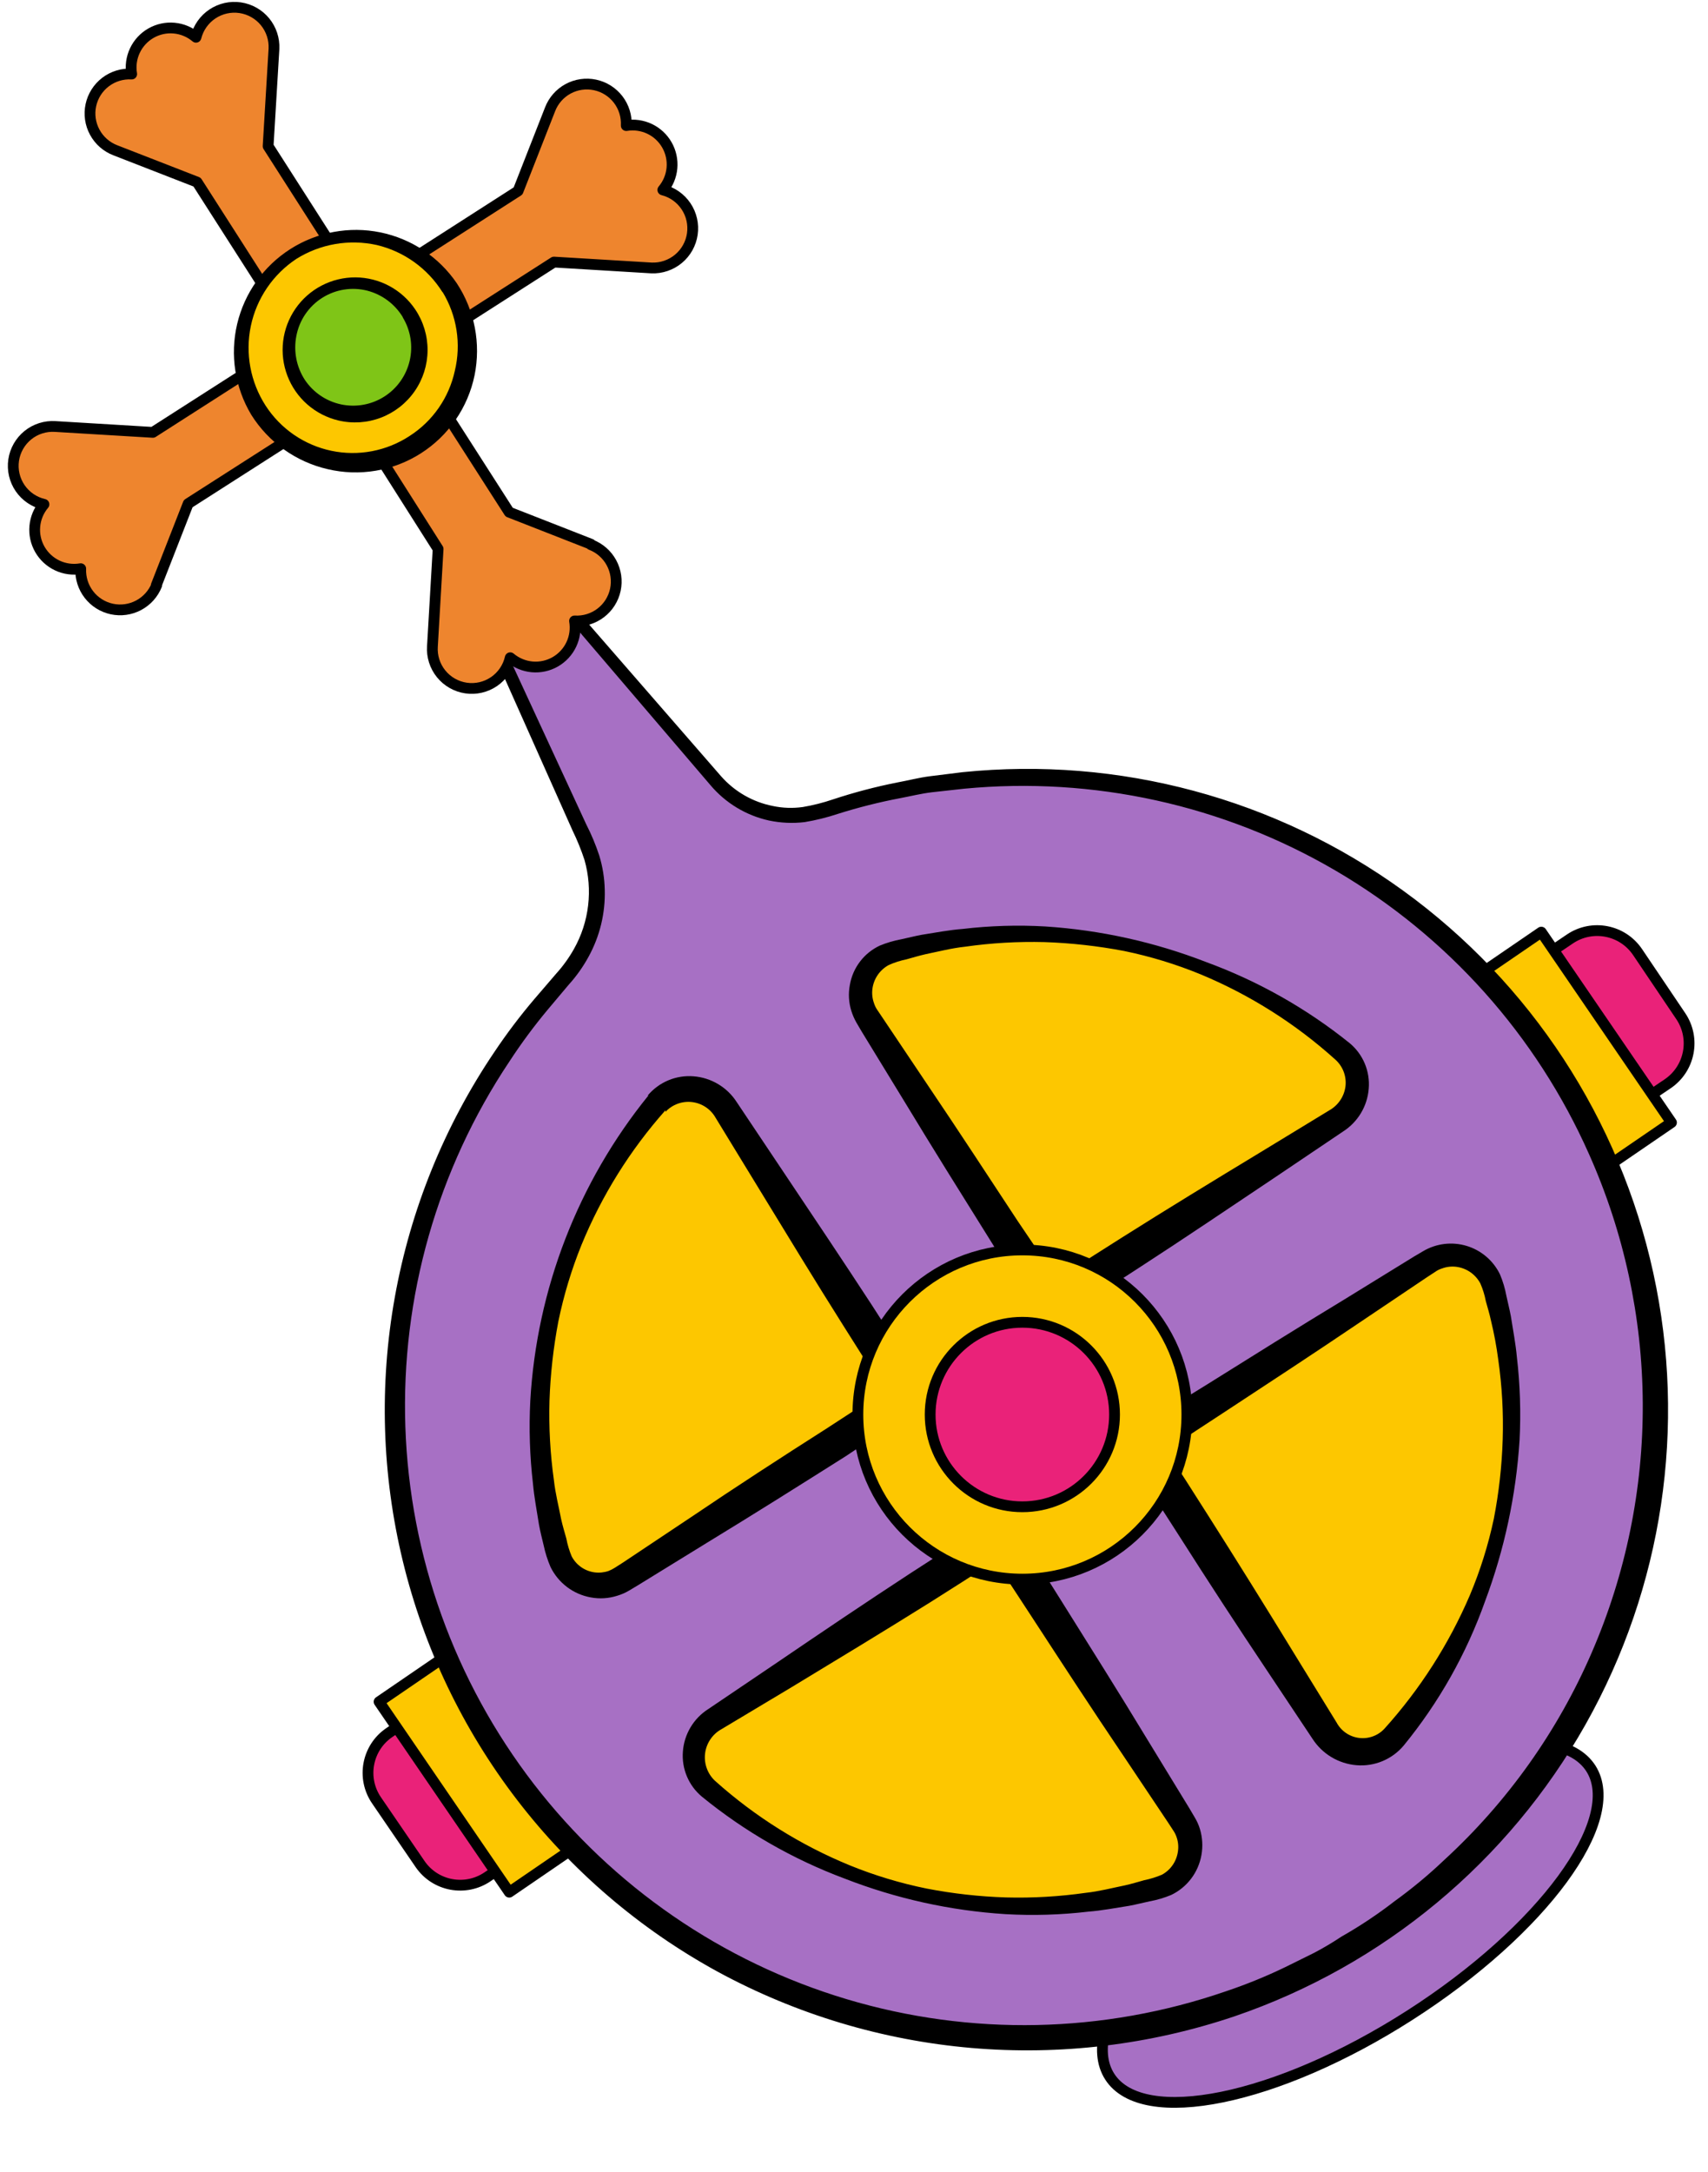
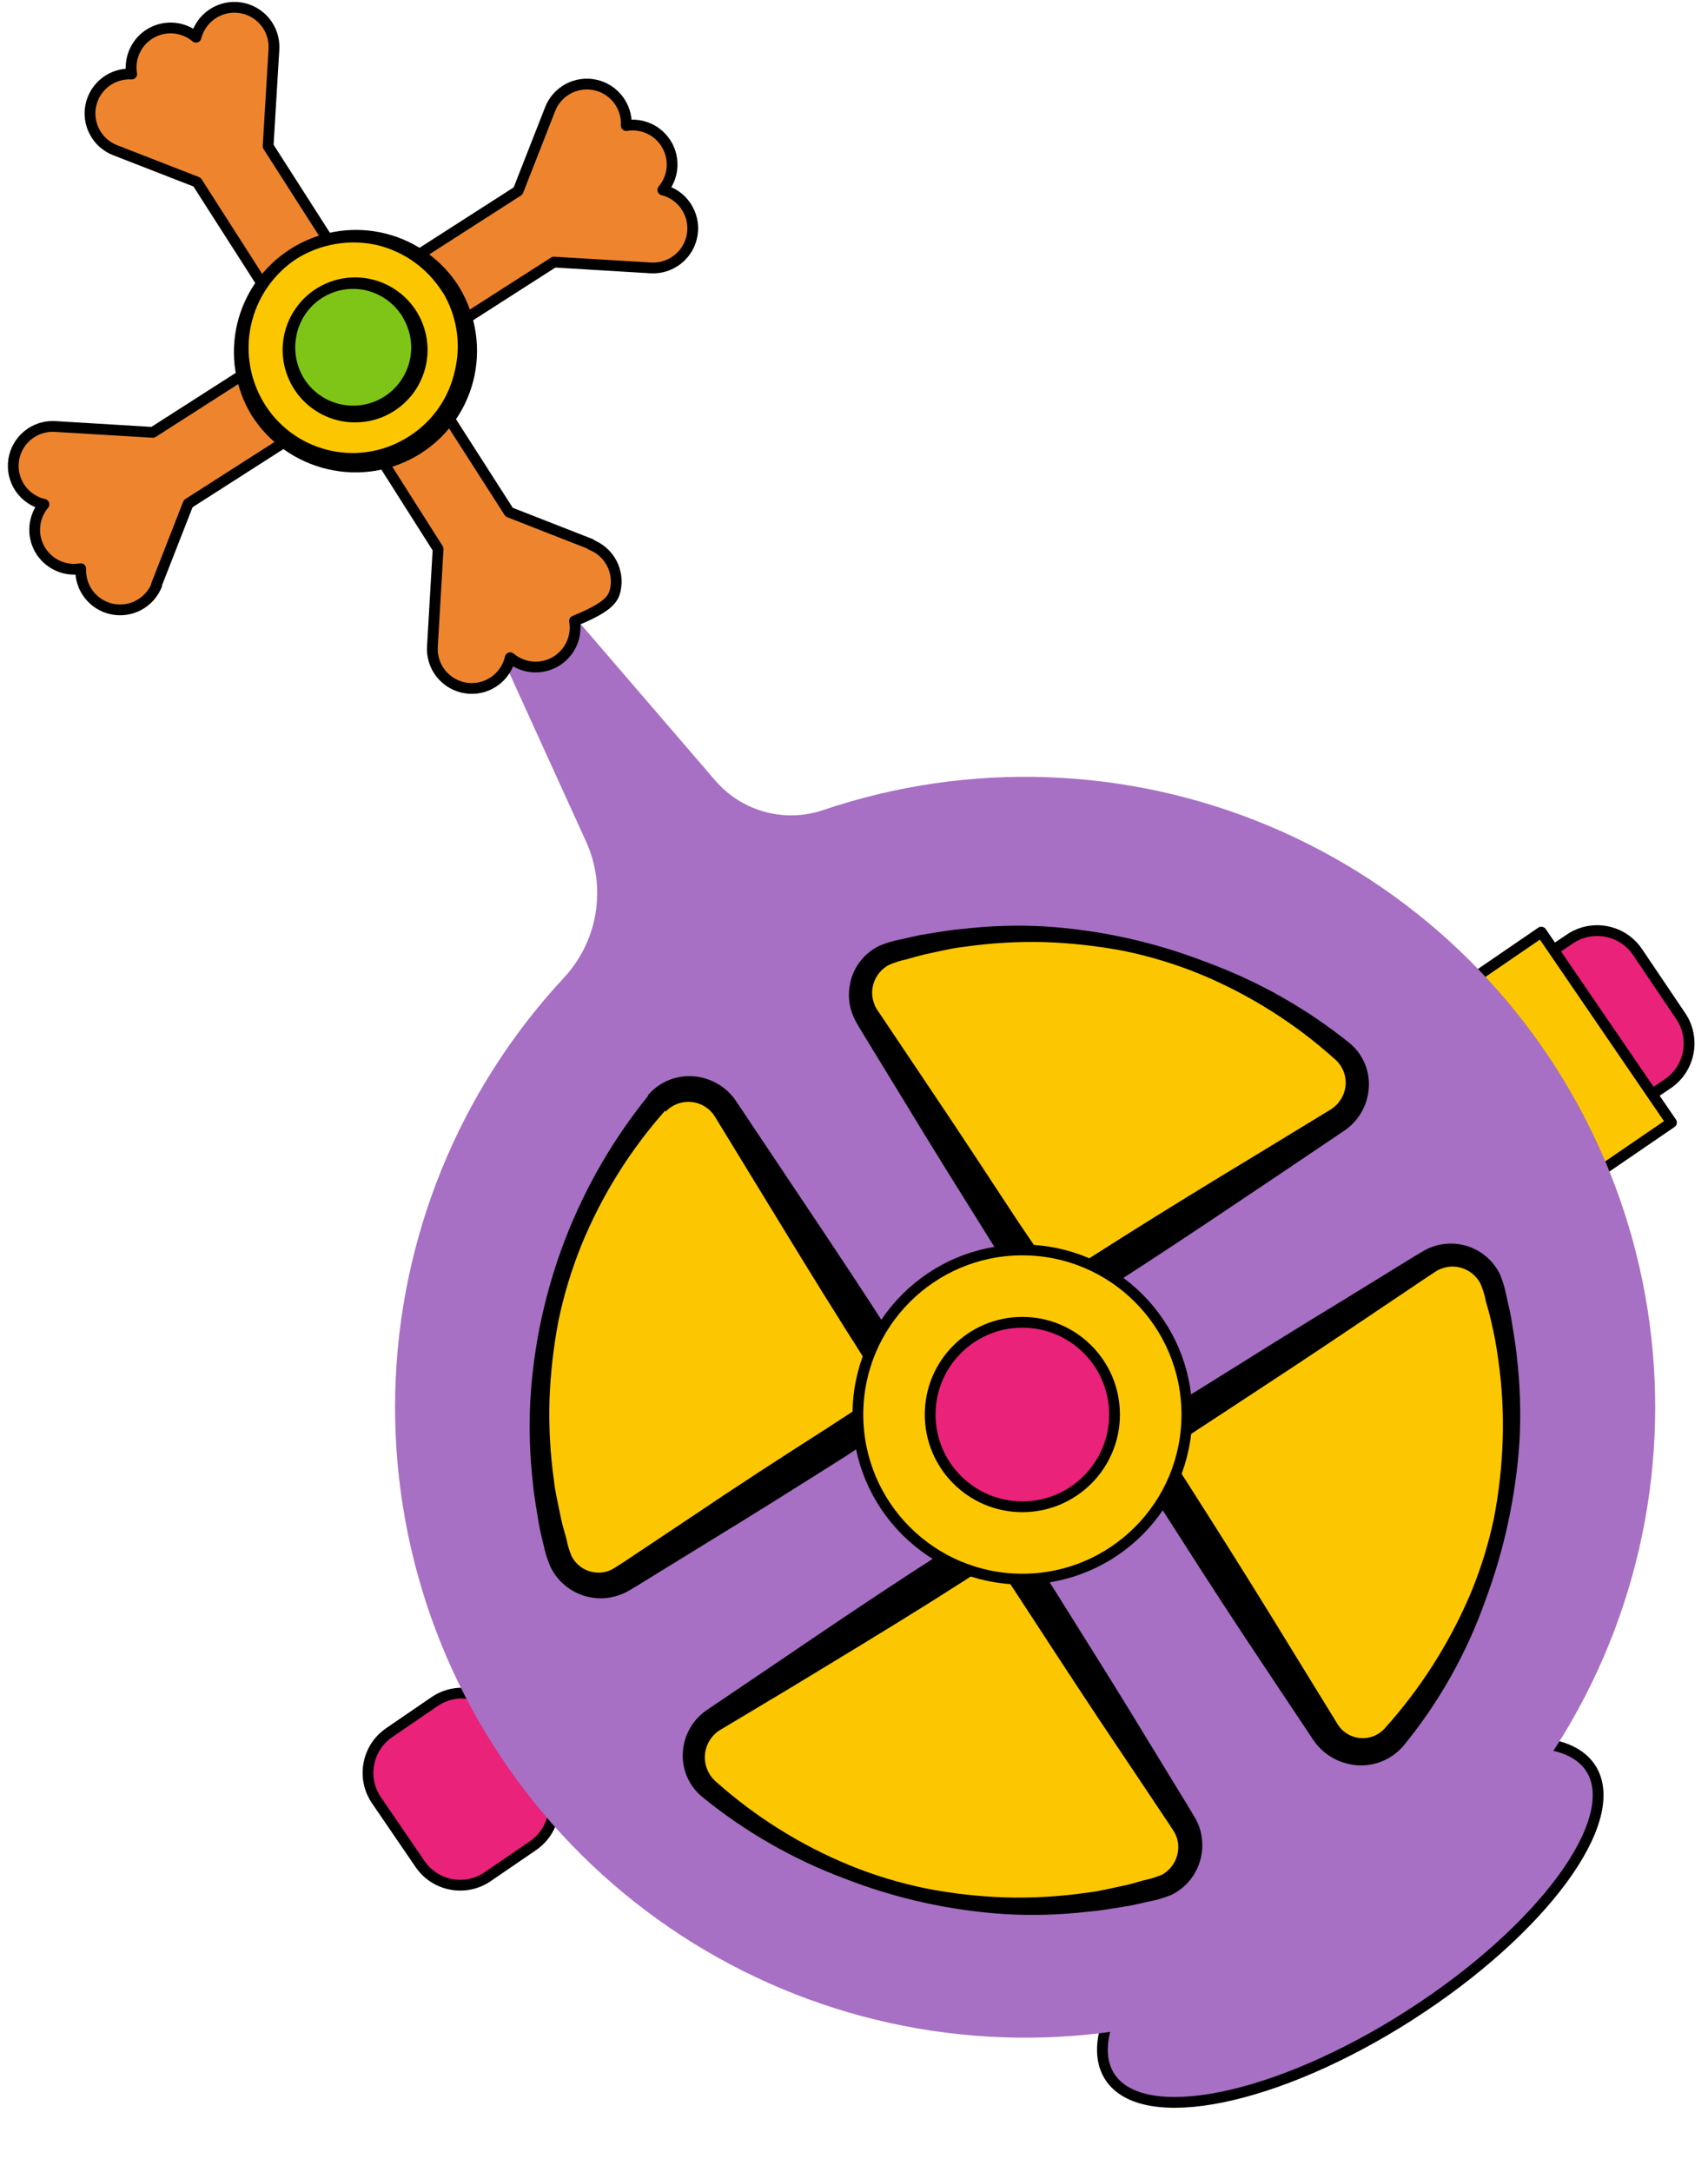
<svg xmlns="http://www.w3.org/2000/svg" width="129" height="164" viewBox="0 0 129 164" fill="none">
  <path d="M118.572 70.89L115.131 73.213C113.446 74.35 113.002 76.638 114.139 78.323L117.399 83.157C118.536 84.843 120.824 85.287 122.509 84.15L125.95 81.828C127.635 80.691 128.079 78.402 126.942 76.717L123.682 71.883C122.545 70.198 120.257 69.753 118.572 70.89Z" fill="#EA2279" stroke="black" stroke-width="0.814" stroke-linecap="round" stroke-linejoin="round" />
  <path d="M32.817 128.472L29.395 130.813C27.72 131.959 27.29 134.247 28.437 135.924L31.724 140.731C32.87 142.407 35.157 142.836 36.833 141.69L40.255 139.349C41.931 138.203 42.36 135.915 41.214 134.238L37.927 129.431C36.781 127.755 34.493 127.326 32.817 128.472Z" fill="#EA2279" stroke="black" stroke-width="0.814" stroke-linecap="round" stroke-linejoin="round" />
  <path d="M116.41 70.375L103.863 78.958L113.694 93.335L126.241 84.752L116.41 70.375Z" fill="#FDC700" stroke="black" stroke-width="0.814" stroke-linecap="round" stroke-linejoin="round" />
-   <path d="M41.178 119.899L28.631 128.482L38.462 142.859L51.008 134.276L41.178 119.899Z" fill="#FDC700" stroke="black" stroke-width="0.814" stroke-linecap="round" stroke-linejoin="round" />
  <path d="M106.466 152.156C116.501 145.731 122.629 137.386 120.153 133.516C117.676 129.646 107.534 131.717 97.498 138.141C87.463 144.565 81.336 152.91 83.812 156.78C86.288 160.65 96.431 158.58 106.466 152.156Z" fill="#A770C4" stroke="black" stroke-width="0.814" stroke-linecap="round" stroke-linejoin="round" />
  <path d="M54.047 58.958L39.45 41.996L35.587 44.479L44.28 63.574C45.045 65.277 45.285 67.17 44.97 69.01C44.654 70.851 43.798 72.555 42.509 73.907C34.63 82.417 30.129 93.512 29.852 105.108C29.574 116.704 33.539 128.001 41.003 136.879C48.466 145.757 58.913 151.603 70.382 153.32C81.85 155.037 93.551 152.506 103.286 146.202C113.02 139.899 120.119 130.257 123.247 119.088C126.376 107.919 125.32 95.992 120.276 85.547C115.233 75.103 106.551 66.859 95.86 62.366C85.169 57.873 73.206 57.438 62.218 61.145C60.793 61.638 59.254 61.692 57.797 61.303C56.342 60.913 55.035 60.096 54.047 58.958Z" fill="#A770C4" />
-   <path d="M53.658 59.279L39.128 42.277L39.678 42.358L35.815 44.827L35.975 44.29L44.28 62.245C44.667 63.001 44.995 63.786 45.26 64.593C45.517 65.433 45.657 66.305 45.675 67.183C45.725 68.944 45.303 70.685 44.455 72.228C44.036 72.998 43.527 73.714 42.938 74.362L41.369 76.227C40.327 77.476 39.359 78.784 38.471 80.146C33.031 88.287 30.283 97.93 30.615 107.716C30.946 117.502 34.34 126.937 40.318 134.691C46.297 142.445 54.557 148.126 63.936 150.934C73.314 153.742 83.337 153.534 92.592 150.341C94.122 149.828 95.619 149.218 97.073 148.516L99.246 147.442C99.96 147.067 100.654 146.655 101.325 146.208C102.73 145.411 104.075 144.514 105.35 143.524C106.657 142.58 107.899 141.549 109.067 140.438C113.842 136.059 117.641 130.723 120.215 124.778C122.794 118.833 124.108 112.416 124.073 105.936C124.038 99.456 122.656 93.054 120.014 87.137C116.034 78.168 109.335 70.678 100.865 65.727C92.395 60.775 82.582 58.614 72.816 59.547L70.388 59.816C69.583 59.91 68.791 60.111 68 60.259C66.399 60.563 64.818 60.962 63.264 61.453C62.449 61.723 61.615 61.929 60.769 62.07C59.873 62.175 58.967 62.135 58.085 61.95C56.356 61.571 54.8 60.632 53.658 59.279ZM54.45 58.595C55.468 59.755 56.84 60.548 58.354 60.849C59.103 61.01 59.875 61.037 60.634 60.93C61.409 60.799 62.172 60.606 62.915 60.353C64.502 59.829 66.119 59.403 67.758 59.078C68.577 58.93 69.382 58.715 70.213 58.608L72.695 58.3C84.515 57.093 96.365 60.28 105.986 67.251C115.608 74.222 122.328 84.491 124.867 96.1C127.405 107.709 125.584 119.846 119.751 130.198C113.917 140.551 104.479 148.394 93.236 152.233C86.849 154.387 80.086 155.199 73.371 154.62C66.655 154.04 60.132 152.081 54.208 148.865C48.306 145.641 43.142 141.219 39.047 135.884C34.952 130.548 32.017 124.416 30.428 117.881C28.839 111.345 28.632 104.549 29.821 97.929C31.01 91.308 33.567 85.009 37.331 79.435C38.267 78.035 39.284 76.691 40.376 75.409L42.013 73.503C42.528 72.934 42.978 72.308 43.354 71.638C43.922 70.627 44.283 69.514 44.419 68.362C44.555 67.211 44.462 66.044 44.146 64.929C43.897 64.171 43.597 63.431 43.247 62.714L35.197 44.666C35.153 44.572 35.144 44.465 35.174 44.366C35.204 44.267 35.27 44.182 35.358 44.129L39.222 41.647C39.309 41.595 39.411 41.575 39.511 41.59C39.611 41.604 39.704 41.653 39.772 41.727L54.45 58.595Z" fill="black" />
-   <path d="M44.627 41.084L38.456 38.669L33.009 30.174C32.809 29.818 32.54 29.507 32.216 29.259C31.892 29.011 31.521 28.832 31.125 28.733C30.73 28.634 30.318 28.617 29.916 28.683C29.514 28.748 29.129 28.896 28.785 29.116C28.442 29.335 28.147 29.623 27.919 29.961C27.691 30.299 27.534 30.68 27.458 31.081C27.383 31.482 27.39 31.894 27.479 32.291C27.568 32.689 27.738 33.065 27.978 33.395L33.089 41.446L32.66 48.8C32.609 49.548 32.843 50.288 33.314 50.871C33.785 51.455 34.459 51.839 35.201 51.947C35.943 52.056 36.698 51.88 37.316 51.456C37.935 51.032 38.37 50.39 38.536 49.659C39.003 50.053 39.579 50.293 40.187 50.349C40.795 50.404 41.405 50.271 41.935 49.968C42.465 49.665 42.889 49.206 43.15 48.654C43.411 48.102 43.495 47.483 43.393 46.881C44.102 46.922 44.803 46.707 45.369 46.276C45.934 45.846 46.327 45.227 46.476 44.532C46.625 43.836 46.52 43.111 46.181 42.486C45.842 41.861 45.291 41.378 44.627 41.124V41.084Z" fill="#EE852E" stroke="black" stroke-width="0.814" stroke-linecap="round" stroke-linejoin="round" />
+   <path d="M44.627 41.084L38.456 38.669L33.009 30.174C32.809 29.818 32.54 29.507 32.216 29.259C31.892 29.011 31.521 28.832 31.125 28.733C30.73 28.634 30.318 28.617 29.916 28.683C29.514 28.748 29.129 28.896 28.785 29.116C28.442 29.335 28.147 29.623 27.919 29.961C27.691 30.299 27.534 30.68 27.458 31.081C27.383 31.482 27.39 31.894 27.479 32.291C27.568 32.689 27.738 33.065 27.978 33.395L33.089 41.446L32.66 48.8C32.609 49.548 32.843 50.288 33.314 50.871C33.785 51.455 34.459 51.839 35.201 51.947C35.943 52.056 36.698 51.88 37.316 51.456C37.935 51.032 38.37 50.39 38.536 49.659C39.003 50.053 39.579 50.293 40.187 50.349C40.795 50.404 41.405 50.271 41.935 49.968C42.465 49.665 42.889 49.206 43.15 48.654C43.411 48.102 43.495 47.483 43.393 46.881C45.934 45.846 46.327 45.227 46.476 44.532C46.625 43.836 46.52 43.111 46.181 42.486C45.842 41.861 45.291 41.378 44.627 41.124V41.084Z" fill="#EE852E" stroke="black" stroke-width="0.814" stroke-linecap="round" stroke-linejoin="round" />
  <path d="M8.712 11.347L14.883 13.749L20.33 22.257C20.771 22.896 21.443 23.339 22.205 23.492C22.966 23.645 23.757 23.495 24.411 23.075C25.064 22.655 25.528 21.998 25.706 21.241C25.883 20.485 25.76 19.69 25.361 19.023L20.25 11.038L20.692 3.685C20.727 2.944 20.486 2.216 20.015 1.642C19.543 1.069 18.876 0.692 18.142 0.583C17.408 0.474 16.66 0.642 16.043 1.054C15.426 1.466 14.984 2.093 14.803 2.813C14.336 2.419 13.76 2.178 13.152 2.123C12.544 2.067 11.934 2.2 11.404 2.503C10.874 2.806 10.45 3.265 10.189 3.817C9.928 4.369 9.843 4.988 9.946 5.59C9.236 5.55 8.536 5.764 7.97 6.195C7.405 6.626 7.012 7.245 6.863 7.94C6.714 8.635 6.818 9.36 7.158 9.985C7.497 10.61 8.048 11.093 8.712 11.347Z" fill="#EE852E" stroke="black" stroke-width="0.814" stroke-linecap="round" stroke-linejoin="round" />
  <path d="M41.543 8.26L39.128 14.419L30.636 19.867C30.28 20.067 29.969 20.336 29.721 20.66C29.473 20.984 29.294 21.355 29.195 21.751C29.096 22.146 29.079 22.558 29.145 22.961C29.21 23.363 29.358 23.748 29.577 24.091C29.797 24.435 30.085 24.73 30.423 24.958C30.761 25.186 31.142 25.343 31.542 25.419C31.943 25.495 32.355 25.488 32.753 25.398C33.151 25.309 33.526 25.139 33.856 24.899L41.838 19.787L49.204 20.23C49.943 20.261 50.668 20.016 51.238 19.544C51.808 19.071 52.183 18.404 52.289 17.671C52.396 16.939 52.228 16.192 51.816 15.577C51.405 14.961 50.78 14.52 50.062 14.339C50.455 13.873 50.694 13.298 50.75 12.691C50.805 12.085 50.674 11.476 50.372 10.947C50.071 10.418 49.615 9.993 49.066 9.731C48.516 9.469 47.899 9.382 47.299 9.481C47.336 8.772 47.119 8.074 46.687 7.511C46.255 6.949 45.636 6.559 44.942 6.412C44.249 6.264 43.525 6.37 42.902 6.708C42.279 7.047 41.797 7.597 41.543 8.26Z" fill="#EE852E" stroke="black" stroke-width="0.814" stroke-linecap="round" stroke-linejoin="round" />
  <path d="M11.799 44.197L14.213 38.025L22.706 32.59C23.062 32.391 23.373 32.121 23.621 31.797C23.868 31.473 24.047 31.102 24.146 30.706C24.246 30.311 24.263 29.899 24.197 29.497C24.131 29.094 23.984 28.709 23.764 28.366C23.544 28.022 23.257 27.727 22.919 27.499C22.581 27.271 22.2 27.114 21.799 27.038C21.399 26.963 20.987 26.97 20.589 27.059C20.191 27.148 19.816 27.318 19.486 27.558L11.544 32.644L4.178 32.201C3.43 32.151 2.691 32.384 2.107 32.855C1.524 33.327 1.14 34 1.031 34.742C0.923 35.484 1.098 36.24 1.522 36.858C1.947 37.477 2.588 37.912 3.32 38.078C2.926 38.545 2.685 39.121 2.63 39.73C2.574 40.338 2.707 40.948 3.01 41.478C3.313 42.008 3.772 42.432 4.324 42.693C4.876 42.954 5.495 43.039 6.097 42.936C6.066 43.639 6.285 44.331 6.715 44.888C7.145 45.445 7.758 45.832 8.446 45.98C9.134 46.128 9.852 46.027 10.473 45.696C11.094 45.365 11.578 44.824 11.839 44.171L11.799 44.197Z" fill="#EE852E" stroke="black" stroke-width="0.814" stroke-linecap="round" stroke-linejoin="round" />
  <path d="M26.743 34.898C31.477 34.898 35.316 31.058 35.316 26.323C35.316 21.587 31.477 17.748 26.743 17.748C22.008 17.748 18.17 21.587 18.17 26.323C18.17 31.058 22.008 34.898 26.743 34.898Z" fill="#FDC700" />
  <path d="M34.498 21.384C35.851 23.436 36.333 25.941 35.84 28.349C35.591 29.55 35.104 30.689 34.408 31.699C33.712 32.709 32.82 33.569 31.785 34.228C30.751 34.888 29.595 35.333 28.386 35.538C27.177 35.742 25.939 35.703 24.745 35.421C22.354 34.869 20.28 33.393 18.976 31.314C17.744 29.257 17.362 26.8 17.911 24.466C18.46 22.132 19.897 20.103 21.917 18.811C23.937 17.519 26.38 17.065 28.729 17.545C31.078 18.026 33.148 19.403 34.498 21.384ZM33.425 22.069C32.304 20.272 30.521 18.99 28.461 18.499C26.376 18.038 24.194 18.414 22.384 19.546C20.616 20.715 19.38 22.536 18.945 24.611C18.511 26.686 18.912 28.849 20.063 30.63C20.625 31.497 21.353 32.244 22.205 32.829C23.058 33.413 24.017 33.823 25.028 34.035C26.04 34.247 27.083 34.257 28.098 34.064C29.113 33.871 30.08 33.479 30.943 32.911C31.806 32.357 32.551 31.637 33.135 30.795C33.72 29.952 34.133 29.002 34.351 28C34.843 25.97 34.51 23.827 33.425 22.042V22.069Z" fill="black" />
  <path d="M26.744 31.261C29.471 31.261 31.681 29.05 31.681 26.323C31.681 23.596 29.471 21.385 26.744 21.385C24.017 21.385 21.807 23.596 21.807 26.323C21.807 29.05 24.017 31.261 26.744 31.261Z" fill="#7FC517" />
  <path d="M31.357 23.356C31.974 24.27 32.3 25.349 32.293 26.451C32.286 27.554 31.947 28.629 31.319 29.535C30.691 30.442 29.804 31.137 28.775 31.531C27.745 31.925 26.62 31.999 25.548 31.743C24.682 31.536 23.88 31.121 23.21 30.534C22.541 29.946 22.025 29.205 21.707 28.373C21.389 27.541 21.278 26.644 21.385 25.76C21.492 24.876 21.813 24.032 22.32 23.299C22.827 22.567 23.505 21.97 24.295 21.559C25.085 21.149 25.963 20.937 26.854 20.942C27.744 20.948 28.619 21.171 29.404 21.591C30.189 22.012 30.86 22.617 31.357 23.356ZM30.432 23.96C29.834 22.965 28.871 22.242 27.748 21.947C27.171 21.799 26.568 21.771 25.979 21.865C25.39 21.959 24.827 22.174 24.324 22.494C23.821 22.815 23.389 23.236 23.055 23.73C22.721 24.224 22.492 24.782 22.382 25.369C22.158 26.515 22.389 27.704 23.026 28.683C23.665 29.636 24.651 30.3 25.773 30.535C26.896 30.769 28.065 30.555 29.032 29.937C29.998 29.32 30.684 28.348 30.943 27.231C31.202 26.114 31.014 24.94 30.418 23.96H30.432Z" fill="black" />
  <path d="M49.619 83.272C45.66 87.885 42.905 93.408 41.601 99.347C40.297 105.285 40.484 111.455 42.147 117.303C42.291 117.788 42.547 118.234 42.893 118.604C43.239 118.974 43.666 119.258 44.141 119.435C44.615 119.612 45.124 119.677 45.628 119.623C46.132 119.57 46.616 119.4 47.043 119.128L65.92 107.051C66.281 106.822 66.594 106.523 66.839 106.172C67.084 105.822 67.257 105.426 67.348 105.008C67.439 104.59 67.447 104.157 67.37 103.737C67.293 103.316 67.133 102.914 66.899 102.555L54.825 83.675C54.553 83.247 54.186 82.888 53.752 82.626C53.317 82.365 52.828 82.209 52.323 82.17C51.818 82.131 51.31 82.21 50.841 82.401C50.371 82.593 49.953 82.891 49.619 83.272Z" fill="#FDC700" />
  <path d="M50.261 83.823C47.588 86.832 45.443 90.271 43.916 93.995C43.161 95.861 42.577 97.793 42.171 99.765C41.794 101.744 41.57 103.75 41.501 105.763C41.445 107.769 41.557 109.775 41.836 111.762C41.943 112.755 42.198 113.734 42.386 114.714C42.493 115.197 42.641 115.68 42.775 116.163C42.861 116.624 42.996 117.073 43.178 117.505C43.348 117.83 43.595 118.11 43.896 118.32C44.197 118.53 44.544 118.665 44.908 118.713C45.265 118.759 45.628 118.722 45.968 118.605C46.131 118.538 46.288 118.458 46.438 118.364L47.068 117.961L52.18 114.553C55.574 112.258 59.009 110.031 62.443 107.843L65.019 106.166C65.178 106.075 65.326 105.967 65.462 105.844C65.567 105.734 65.666 105.617 65.757 105.495C65.915 105.236 66.02 104.949 66.066 104.65C66.095 104.351 66.063 104.05 65.972 103.764C65.913 103.619 65.841 103.479 65.757 103.348L65.341 102.69L63.704 100.1C61.517 96.638 59.384 93.123 57.251 89.634L54.045 84.387C53.862 84.064 53.605 83.789 53.296 83.584C52.987 83.379 52.634 83.249 52.265 83.206C51.897 83.163 51.523 83.207 51.175 83.335C50.827 83.464 50.514 83.672 50.261 83.944V83.823ZM48.92 82.709C49.339 82.209 49.872 81.817 50.474 81.564C51.077 81.312 51.73 81.208 52.381 81.26C53.038 81.311 53.674 81.513 54.239 81.85C54.805 82.188 55.285 82.652 55.641 83.206L59.062 88.319C61.343 91.727 63.624 95.122 65.864 98.557L67.528 101.147L67.944 101.791C68.139 102.085 68.301 102.401 68.427 102.731C68.667 103.415 68.749 104.144 68.668 104.864C68.572 105.585 68.31 106.274 67.903 106.877C67.695 107.173 67.451 107.444 67.179 107.682C66.933 107.902 66.668 108.099 66.388 108.273L63.865 109.95C60.404 112.137 56.929 114.325 53.428 116.458L48.195 119.679L47.524 120.081C47.234 120.254 46.923 120.389 46.599 120.484C45.961 120.684 45.284 120.726 44.627 120.605C43.974 120.489 43.358 120.221 42.829 119.822C42.3 119.423 41.873 118.905 41.581 118.31C41.352 117.779 41.177 117.226 41.058 116.66C40.937 116.15 40.803 115.64 40.709 115.116C40.548 114.083 40.347 113.063 40.253 112.017C40.011 109.937 39.944 107.841 40.052 105.75C40.537 97.324 43.658 89.264 48.973 82.709H48.92Z" fill="black" />
  <path d="M53.523 135.056C58.132 139.018 63.652 141.773 69.587 143.075C75.523 144.377 81.689 144.186 87.533 142.517C88.019 142.377 88.466 142.124 88.838 141.78C89.21 141.435 89.496 141.009 89.673 140.534C89.85 140.059 89.914 139.55 89.859 139.046C89.805 138.542 89.632 138.058 89.357 137.633L77.283 118.752C76.817 118.025 76.083 117.513 75.241 117.327C74.398 117.141 73.516 117.296 72.788 117.759L53.898 129.836C53.47 130.11 53.111 130.479 52.85 130.916C52.59 131.353 52.435 131.845 52.399 132.352C52.362 132.859 52.445 133.368 52.64 133.837C52.835 134.307 53.138 134.724 53.523 135.056Z" fill="#FDC700" />
  <path d="M54.019 134.466C57.025 137.156 60.469 139.312 64.201 140.841C66.071 141.6 68.007 142.184 69.984 142.585C71.966 142.969 73.976 143.193 75.994 143.256C78.004 143.308 80.014 143.191 82.005 142.907C83.011 142.8 83.977 142.545 84.97 142.343C85.453 142.236 85.936 142.088 86.419 141.954C86.879 141.861 87.328 141.722 87.76 141.538C88.087 141.359 88.367 141.105 88.576 140.798C88.786 140.49 88.92 140.137 88.968 139.767C89.02 139.406 88.983 139.037 88.86 138.693C88.802 138.522 88.72 138.36 88.619 138.21L88.216 137.593L84.795 132.48C82.501 129.085 80.26 125.65 78.02 122.215L76.343 119.652C76.246 119.497 76.139 119.349 76.021 119.209C75.707 118.873 75.284 118.659 74.827 118.605C74.529 118.569 74.226 118.601 73.942 118.699C73.791 118.749 73.647 118.817 73.512 118.9L72.868 119.316L70.266 120.967C66.791 123.141 63.289 125.261 59.788 127.381L54.475 130.562C54.14 130.749 53.855 131.013 53.643 131.333C53.43 131.652 53.296 132.017 53.251 132.398C53.207 132.779 53.253 133.165 53.387 133.524C53.52 133.884 53.736 134.207 54.019 134.466ZM53.012 135.647C52.518 135.235 52.13 134.711 51.88 134.118C51.63 133.525 51.526 132.88 51.577 132.239C51.624 131.592 51.823 130.965 52.156 130.408C52.489 129.851 52.948 129.38 53.495 129.032L58.58 125.596C61.974 123.288 65.369 120.994 68.803 118.753L71.379 117.089L72.023 116.673C72.323 116.48 72.643 116.318 72.976 116.19C73.659 115.95 74.389 115.867 75.109 115.948C75.825 116.045 76.51 116.307 77.108 116.713C77.405 116.921 77.679 117.159 77.926 117.424C78.139 117.677 78.332 117.946 78.503 118.229L80.14 120.833C82.313 124.308 84.5 127.77 86.62 131.273L89.826 136.52L90.229 137.204C90.401 137.485 90.536 137.787 90.631 138.103C90.82 138.739 90.857 139.41 90.739 140.062C90.624 140.708 90.358 141.318 89.961 141.841C89.565 142.363 89.049 142.784 88.458 143.068C87.931 143.287 87.382 143.449 86.821 143.551C86.311 143.659 85.801 143.793 85.292 143.887C84.259 144.048 83.225 144.249 82.192 144.329C80.118 144.573 78.026 144.636 75.941 144.517C71.779 144.253 67.684 143.348 63.799 141.834C59.889 140.375 56.246 138.285 53.012 135.647Z" fill="black" />
  <path d="M101.432 79.367C96.818 75.409 91.296 72.656 85.359 71.354C79.421 70.052 73.254 70.242 67.408 71.906C66.922 72.047 66.474 72.299 66.103 72.644C65.731 72.988 65.445 73.415 65.268 73.889C65.091 74.364 65.027 74.874 65.082 75.377C65.136 75.881 65.308 76.365 65.584 76.791L77.658 95.671C78.124 96.398 78.858 96.91 79.7 97.097C80.543 97.283 81.425 97.127 82.153 96.664L101.029 84.587C101.457 84.314 101.816 83.945 102.077 83.51C102.338 83.074 102.495 82.584 102.534 82.078C102.573 81.571 102.493 81.063 102.302 80.592C102.111 80.122 101.813 79.702 101.432 79.367Z" fill="#FDC700" />
  <path d="M100.853 79.998C97.856 77.296 94.422 75.122 90.697 73.57C88.825 72.8 86.885 72.207 84.902 71.799C82.918 71.421 80.909 71.197 78.891 71.128C76.882 71.076 74.871 71.193 72.881 71.477C71.875 71.584 70.895 71.839 69.916 72.04C69.433 72.148 68.95 72.295 68.467 72.429C68.005 72.523 67.555 72.667 67.125 72.859C66.792 73.039 66.506 73.296 66.291 73.609C66.076 73.921 65.939 74.281 65.891 74.657C65.844 75.024 65.885 75.397 66.012 75.744C66.068 75.92 66.149 76.088 66.253 76.24L66.669 76.858L70.09 81.957C72.384 85.352 74.625 88.787 76.879 92.209L78.623 94.786C78.719 94.937 78.826 95.081 78.945 95.215C79.048 95.328 79.165 95.427 79.294 95.51C79.55 95.672 79.839 95.777 80.139 95.819C80.442 95.855 80.749 95.823 81.038 95.725C81.185 95.672 81.325 95.6 81.454 95.51L82.098 95.108L84.7 93.457C88.162 91.27 91.663 89.136 95.165 87.016L100.411 83.822C100.736 83.638 101.014 83.381 101.223 83.071C101.433 82.762 101.568 82.408 101.618 82.037C101.665 81.661 101.62 81.279 101.487 80.924C101.353 80.568 101.136 80.251 100.853 79.998ZM101.927 78.75C102.429 79.164 102.824 79.695 103.076 80.296C103.328 80.896 103.431 81.549 103.376 82.198C103.324 82.852 103.122 83.484 102.784 84.045C102.446 84.606 101.983 85.081 101.43 85.433L96.332 88.868C92.924 91.149 89.53 93.444 86.096 95.671L83.506 97.349L82.862 97.765C82.563 97.956 82.244 98.113 81.91 98.234C81.228 98.482 80.497 98.565 79.777 98.476C79.06 98.379 78.376 98.117 77.778 97.711C77.482 97.506 77.212 97.268 76.973 97C76.756 96.747 76.559 96.478 76.382 96.195L74.759 93.591C72.586 90.116 70.412 86.64 68.293 83.138L65.086 77.891L64.684 77.207C64.521 76.922 64.391 76.621 64.294 76.308C64.1 75.677 64.063 75.009 64.187 74.362C64.296 73.722 64.558 73.119 64.951 72.603C65.343 72.086 65.854 71.672 66.441 71.396C66.968 71.178 67.517 71.016 68.078 70.913C68.588 70.806 69.097 70.671 69.607 70.578C70.64 70.417 71.66 70.215 72.706 70.135C74.776 69.891 76.864 69.828 78.945 69.947C83.105 70.218 87.2 71.123 91.087 72.631C95.009 74.065 98.671 76.132 101.927 78.75Z" fill="black" />
  <path d="M105.281 131.152C109.24 126.54 111.994 121.02 113.298 115.084C114.602 109.147 114.415 102.98 112.754 97.134C112.612 96.648 112.36 96.201 112.016 95.83C111.672 95.458 111.246 95.172 110.772 94.993C110.298 94.815 109.789 94.749 109.285 94.802C108.782 94.854 108.297 95.023 107.87 95.296L88.981 107.373C88.256 107.841 87.747 108.576 87.563 109.418C87.379 110.261 87.537 111.142 88.001 111.868L100.076 130.749C100.343 131.182 100.709 131.545 101.144 131.81C101.578 132.075 102.069 132.233 102.576 132.272C103.083 132.311 103.593 132.23 104.063 132.036C104.533 131.841 104.95 131.538 105.281 131.152Z" fill="#FDC700" />
  <path d="M104.558 130.521C107.248 127.539 109.428 124.134 111.012 120.444C111.796 118.582 112.403 116.65 112.823 114.673C113.207 112.695 113.432 110.689 113.494 108.675C113.557 106.661 113.444 104.645 113.158 102.65C113.028 101.657 112.844 100.671 112.608 99.698C112.501 99.201 112.353 98.718 112.219 98.235C112.133 97.773 111.993 97.323 111.803 96.893C111.624 96.558 111.367 96.269 111.055 96.052C110.742 95.835 110.383 95.696 110.005 95.645C109.639 95.597 109.266 95.638 108.919 95.766C108.741 95.819 108.574 95.9 108.422 96.007L107.805 96.41L102.694 99.845C99.299 102.14 95.878 104.381 92.444 106.635L89.881 108.313C89.725 108.412 89.576 108.524 89.439 108.648C89.33 108.751 89.231 108.863 89.143 108.984C88.978 109.242 88.877 109.537 88.848 109.843C88.812 110.141 88.844 110.444 88.942 110.728C88.995 110.876 89.067 111.016 89.157 111.144L89.573 111.788L91.223 114.378C93.423 117.84 95.592 121.32 97.73 124.818L100.95 130.052C101.118 130.365 101.359 130.633 101.651 130.835C101.944 131.037 102.281 131.166 102.634 131.212C102.986 131.258 103.345 131.219 103.679 131.099C104.014 130.979 104.315 130.781 104.558 130.521ZM106.021 131.783C105.589 132.299 105.039 132.704 104.418 132.963C103.797 133.222 103.123 133.328 102.452 133.272C101.781 133.217 101.132 133.007 100.555 132.661C99.978 132.314 99.489 131.839 99.125 131.273L95.717 126.16C93.436 122.752 91.201 119.325 89.009 115.881L87.346 113.291L86.943 112.647C86.748 112.348 86.586 112.029 86.46 111.694C86.208 111.013 86.126 110.282 86.219 109.562C86.312 108.842 86.579 108.155 86.997 107.561C87.205 107.264 87.443 106.99 87.708 106.743C87.961 106.53 88.23 106.337 88.513 106.166L91.075 104.582C94.55 102.408 98.025 100.234 101.526 98.114L106.799 94.867L107.483 94.464C107.974 94.174 108.52 93.988 109.087 93.919C109.653 93.851 110.228 93.901 110.774 94.066C111.32 94.231 111.826 94.508 112.26 94.88C112.693 95.251 113.045 95.708 113.292 96.222C113.511 96.745 113.673 97.289 113.775 97.846C113.883 98.356 114.017 98.866 114.111 99.376C114.272 100.409 114.473 101.442 114.567 102.475C114.808 104.551 114.875 106.642 114.768 108.729C114.503 112.887 113.626 116.984 112.165 120.886C110.76 124.845 108.681 128.532 106.021 131.783Z" fill="black" />
  <path d="M77.216 119.223C84.078 119.223 89.64 113.66 89.64 106.797C89.64 99.934 84.078 94.371 77.216 94.371C70.355 94.371 64.793 99.934 64.793 106.797C64.793 113.66 70.355 119.223 77.216 119.223Z" fill="#FDC700" stroke="black" stroke-width="0.814" stroke-linecap="round" stroke-linejoin="round" />
  <path d="M77.215 113.761C81.061 113.761 84.178 110.643 84.178 106.797C84.178 102.95 81.061 99.832 77.215 99.832C73.369 99.832 70.252 102.95 70.252 106.797C70.252 110.643 73.369 113.761 77.215 113.761Z" fill="#EA2279" stroke="black" stroke-width="0.814" stroke-linecap="round" stroke-linejoin="round" />
</svg>